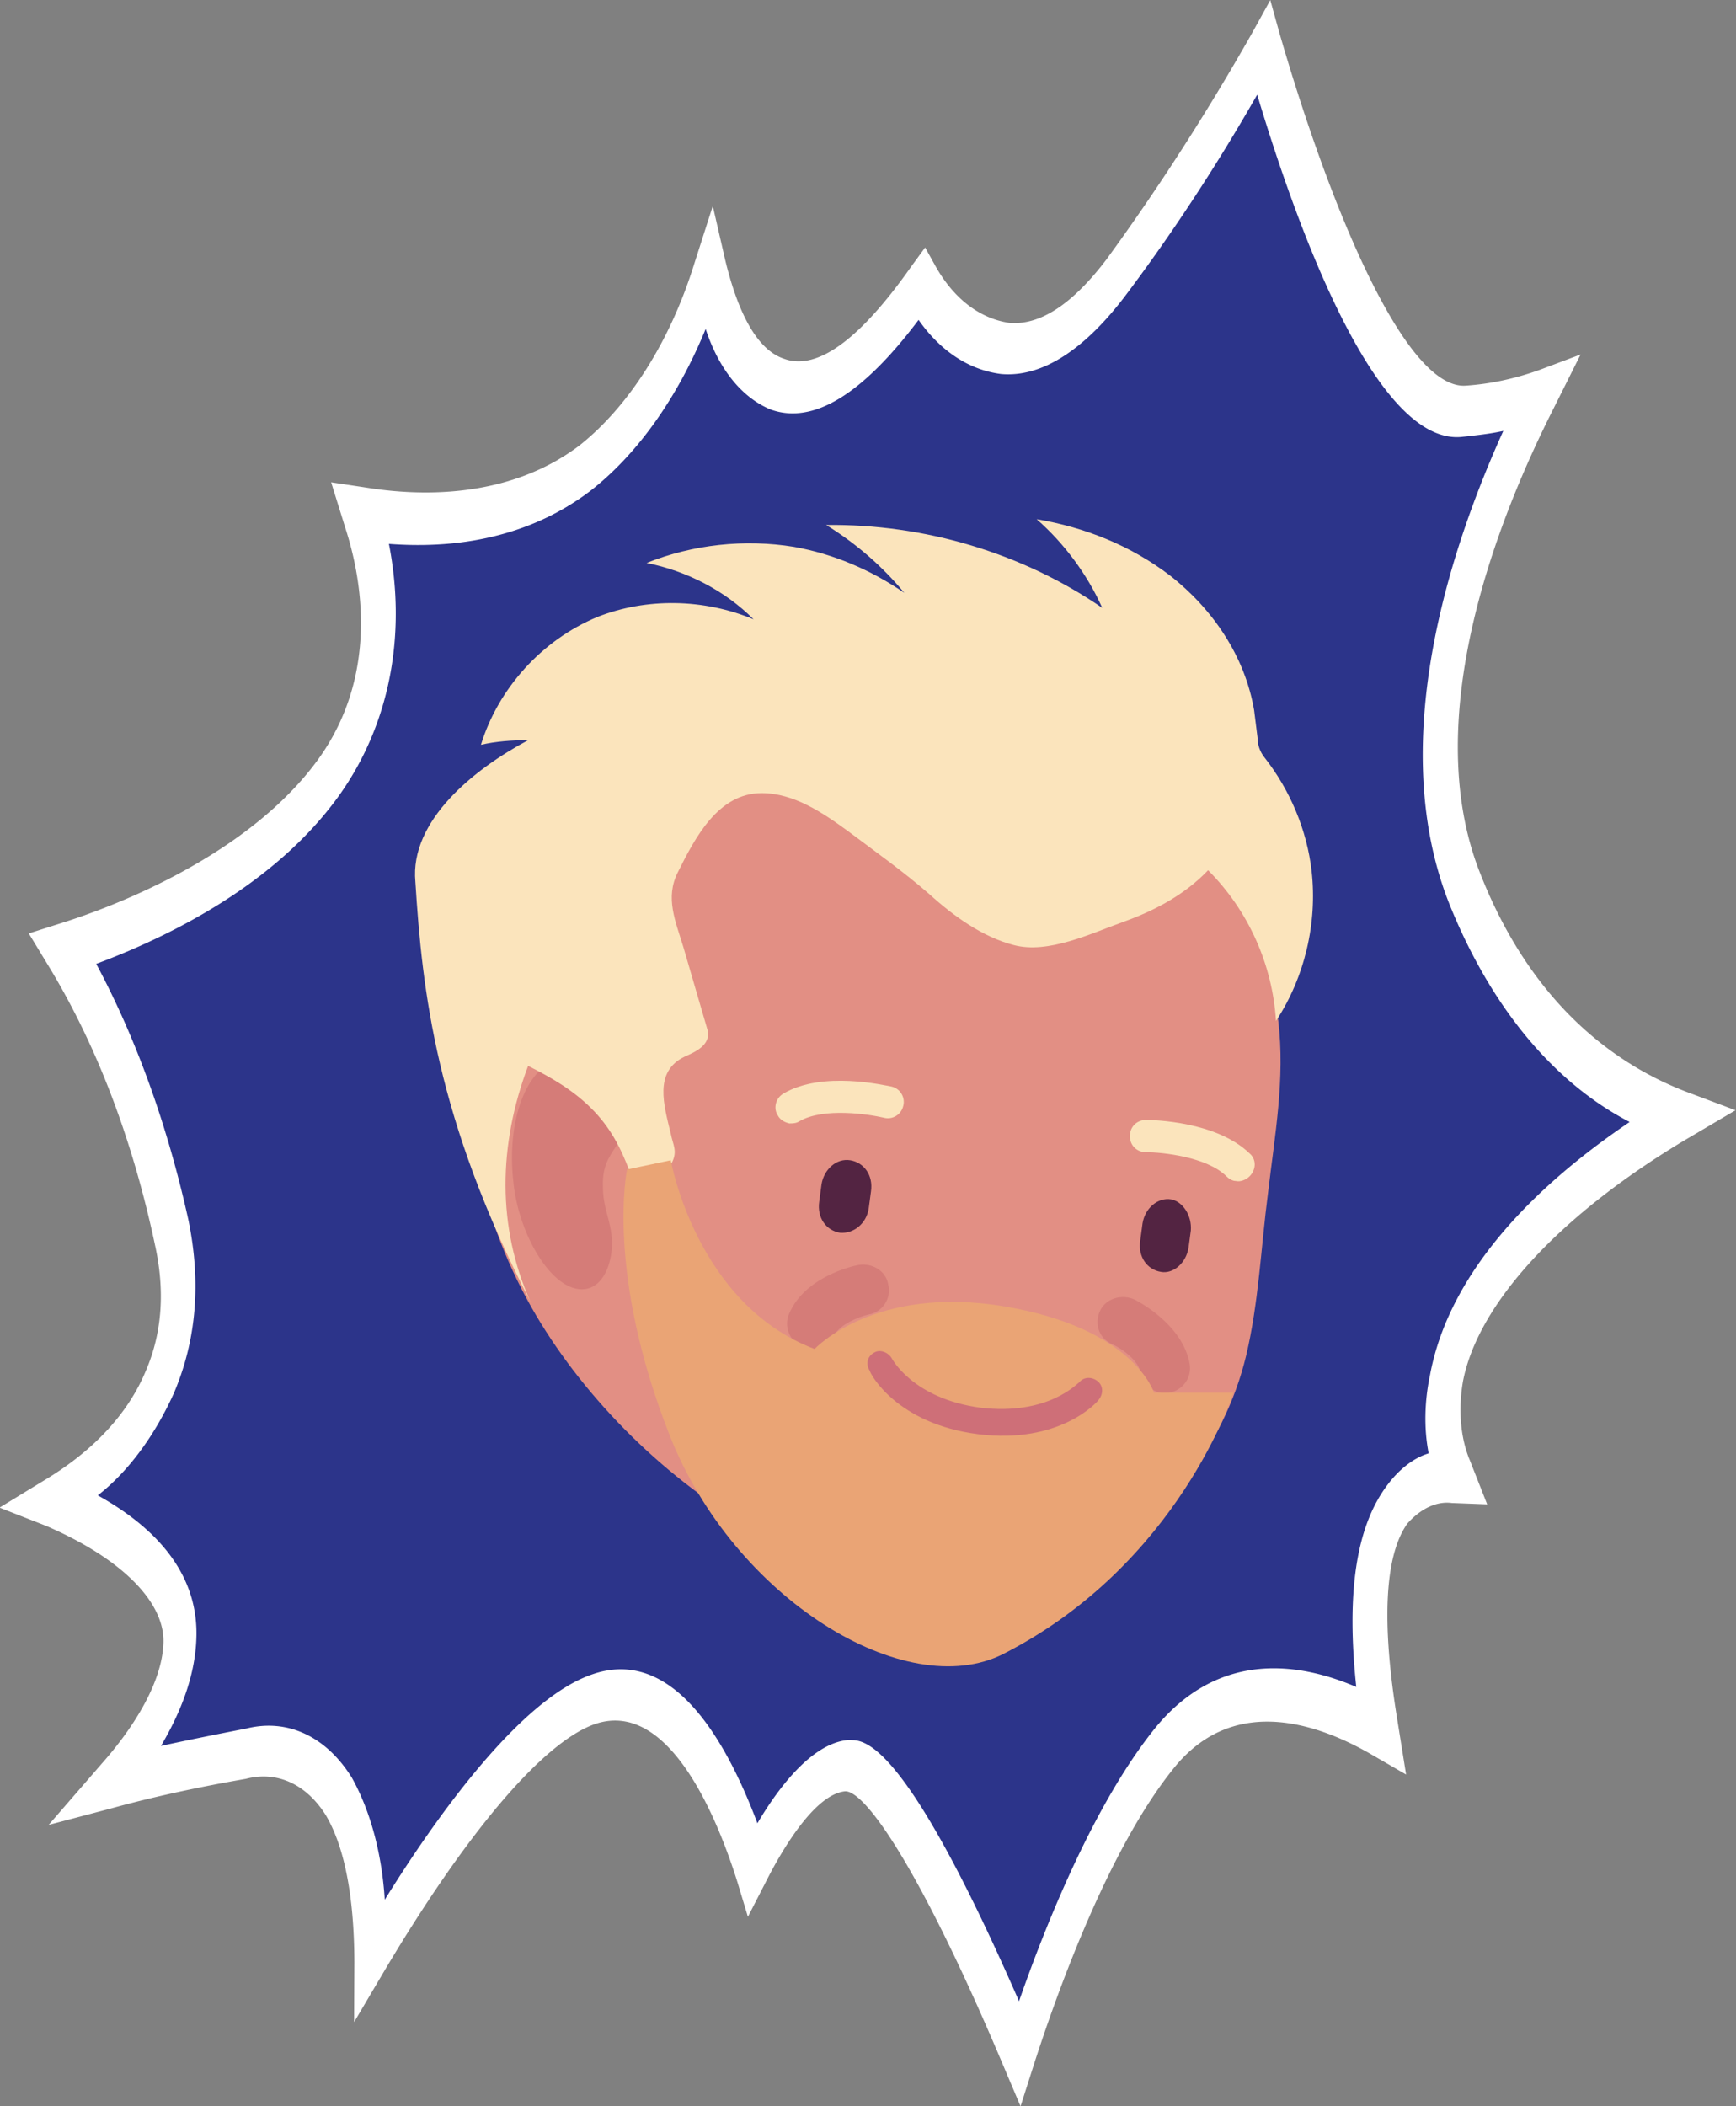
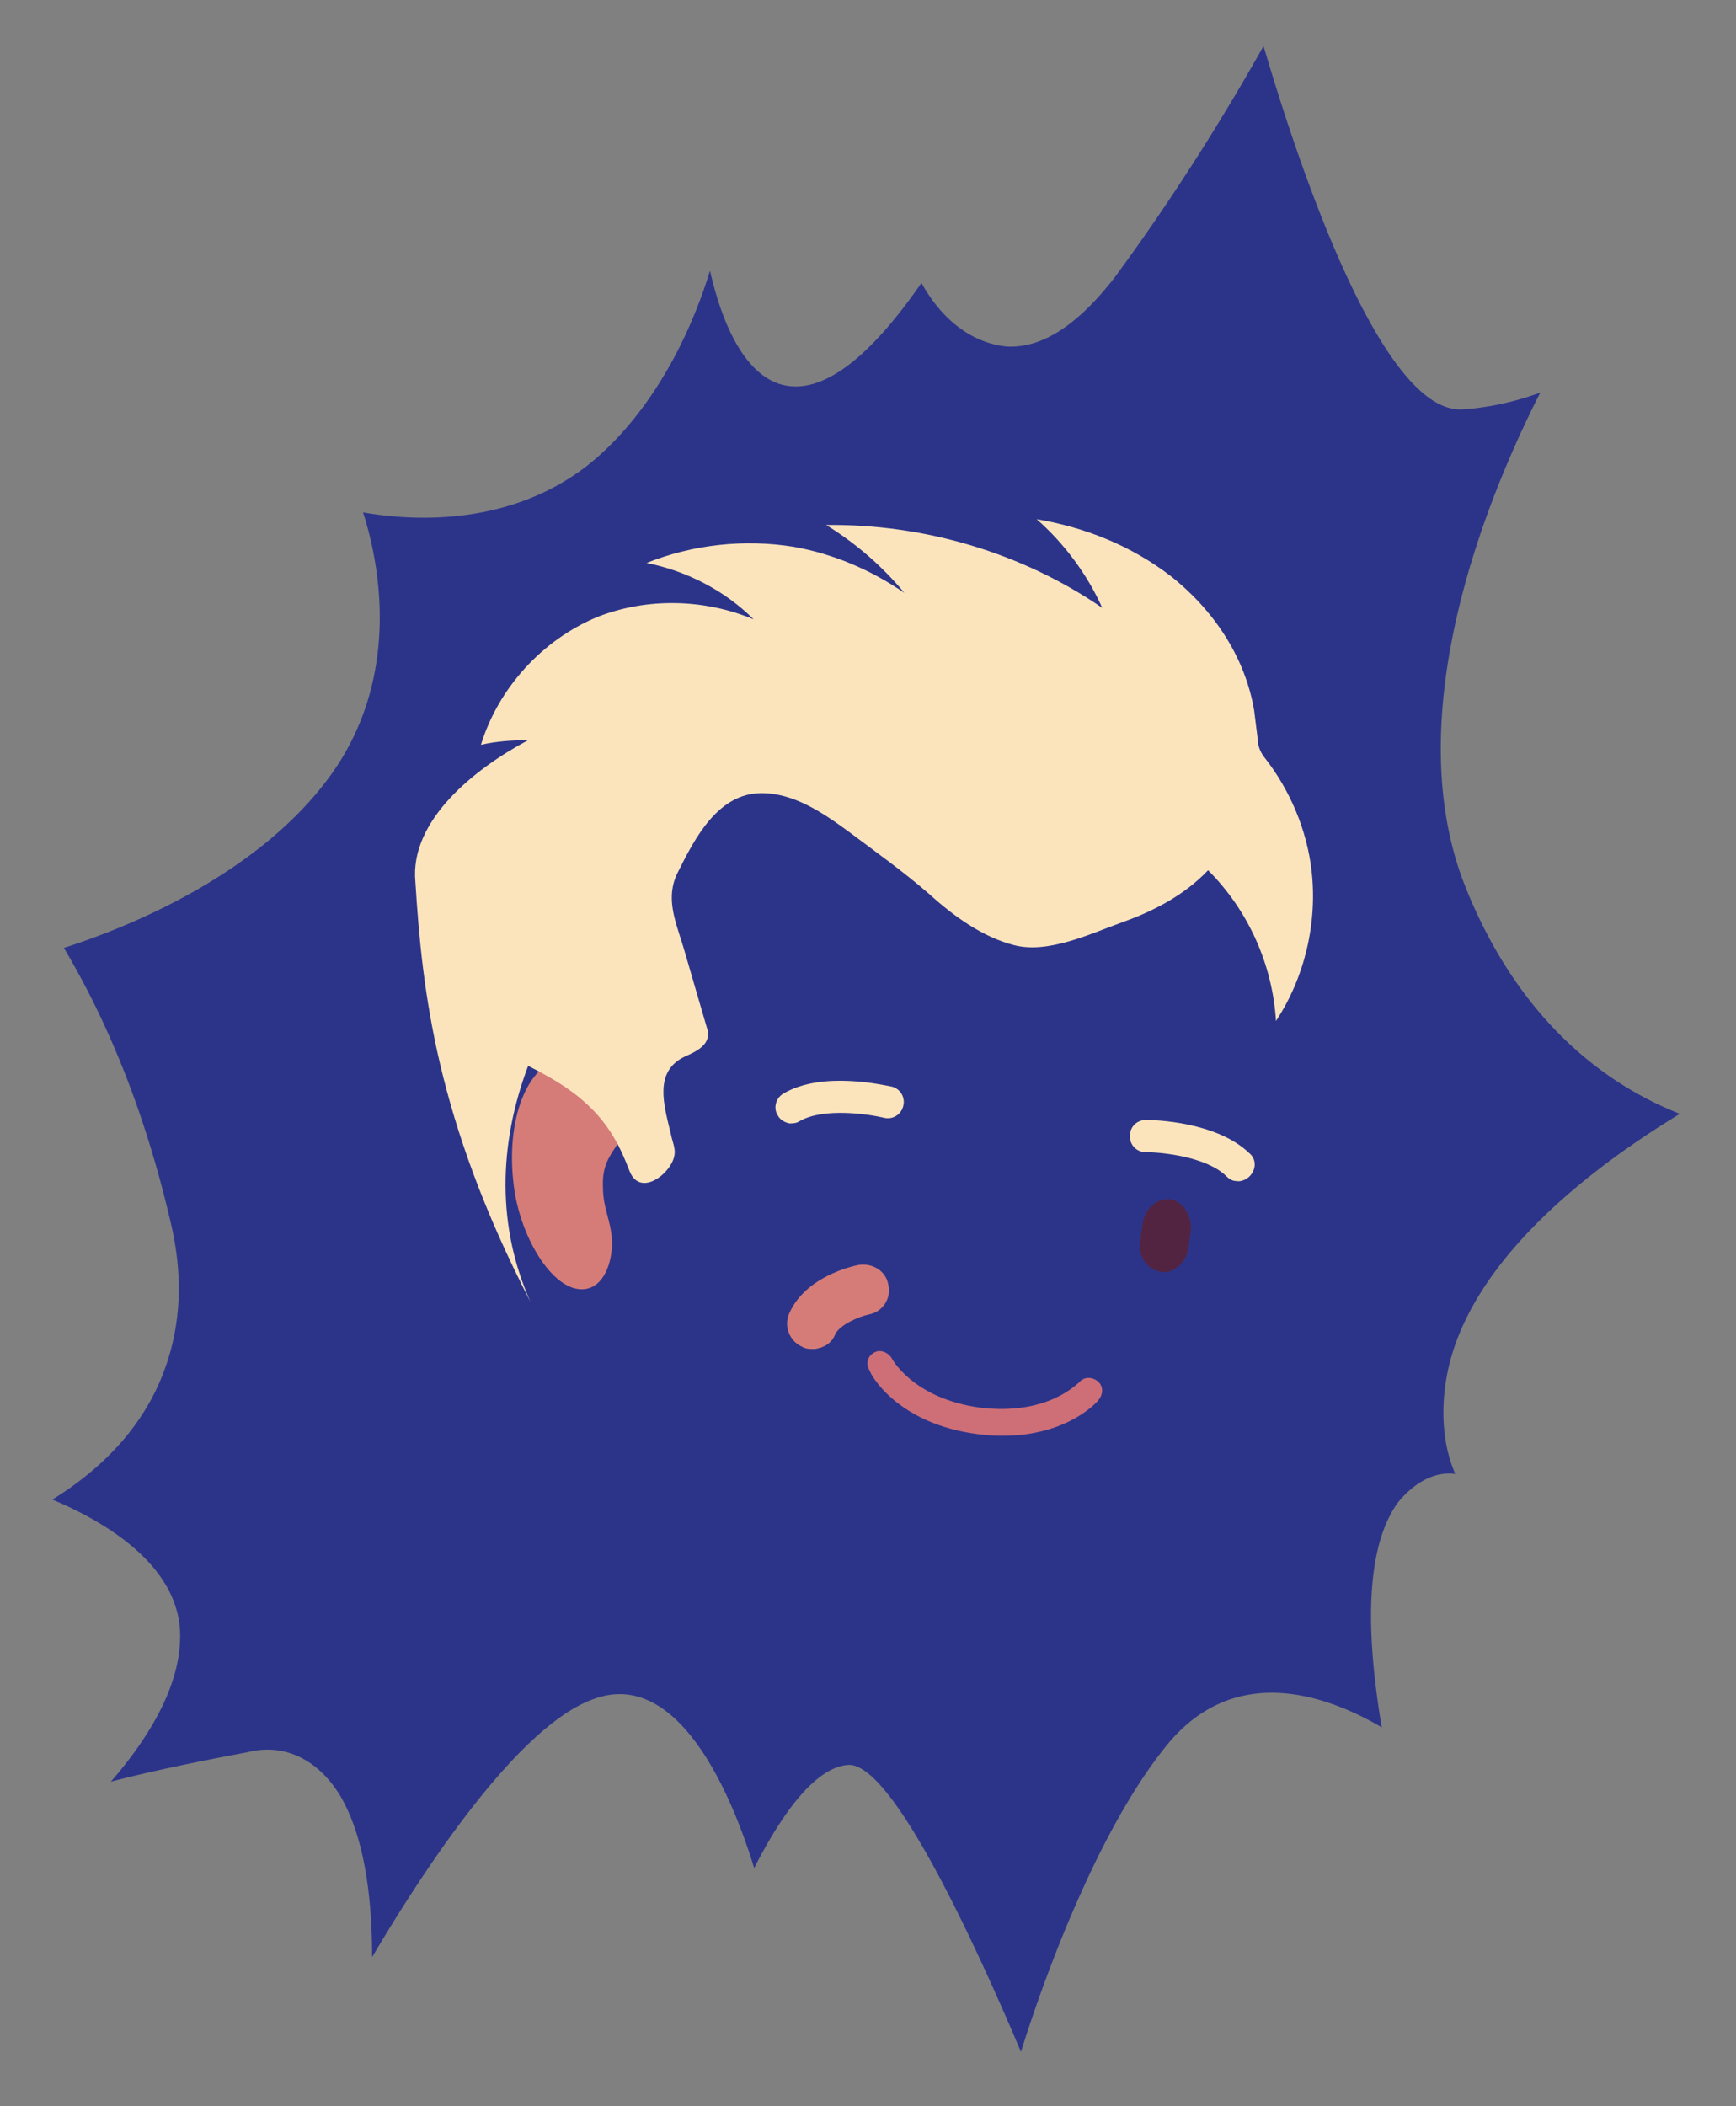
<svg xmlns="http://www.w3.org/2000/svg" xmlns:ns1="http://sodipodi.sourceforge.net/DTD/sodipodi-0.dtd" xmlns:ns2="http://www.inkscape.org/namespaces/inkscape" version="1.1" id="Layer_1" x="0px" y="0px" viewBox="0 0 150.885 183.009" xml:space="preserve" width="150.885" height="183.009" ns1:docname="mikkel-bertelsen2.svg" ns2:version="0.92.4 (5da689c313, 2019-01-14)">
  <rect x="0" y="0" width="150.885" height="183.009" fill="#808080" stroke="none" />
  <ns1:namedview pagecolor="#ffffff" bordercolor="#666666" borderopacity="1" objecttolerance="10" gridtolerance="10" guidetolerance="10" ns2:pageopacity="0" ns2:pageshadow="2" ns2:window-width="1920" ns2:window-height="1017" id="namedview22" showgrid="false" ns2:zoom="2.2623188" ns2:cx="-36.727028" ns2:cy="103.268" ns2:window-x="-8" ns2:window-y="-8" ns2:window-maximized="1" ns2:current-layer="Layer_1" />
  <defs id="defs29" />
  <style type="text/css" id="style2">
	.st0{fill:#E28F84;}
	.st1{fill:#D57C78;}
	.st2{fill:#FBE4BC;}
	.st3{fill:#532442;}
	.st4{fill:#EAA475;}
	.st5{fill:#CE6F78;}
</style>
  <g transform="matrix(3.892,0.297,-0.896,6.106,-4.092,-475.954)" id="layer1">
    <path style="fill:#2c348a;fill-opacity:1;stroke-width:0.265" id="path9" d="m 35.343,80.082 c 0.393,0.654 1.009,1.365 1.869,1.514 0.916,0.149 1.869,-0.374 2.841,-1.57 a 3.259,3.259 0 0 0 2.056,0.804 c 0.804,0 1.533,-0.374 2.206,-1.103 A 26.615,26.615 0 0 0 46.84,76.325 c 0.991,1.402 3.757,5.084 5.589,4.898 a 8.543,8.543 0 0 0 1.645,-0.318 c -0.879,1.608 -2.075,4.71 -0.075,7.01 1.739,1.981 4.019,2.71 5.496,2.99 -1.645,0.785 -4.207,2.262 -4.299,3.944 a 1.814,1.814 0 0 0 0.505,1.365 1.563,1.563 0 0 0 -1.178,0.467 c -0.505,0.598 -0.393,1.645 0.374,3.178 -1.253,-0.374 -3.44,-0.785 -4.692,0.486 -1.234,1.253 -1.944,3.365 -2.224,4.468 -1.383,-1.495 -3.795,-3.944 -4.748,-3.851 -0.804,0.075 -1.402,0.935 -1.739,1.552 -0.692,-0.953 -2.299,-2.748 -4.094,-2.206 -1.608,0.467 -3.234,2.636 -4.056,3.87 -0.168,-0.729 -0.505,-1.645 -1.234,-2.243 A 2.6,2.6 0 0 0 29.922,101.429 q -1.795,0.309 -2.916,0.56 c 0.635,-0.598 1.215,-1.365 1.065,-2.094 -0.187,-0.972 -1.907,-1.533 -3.271,-1.813 0.767,-0.374 1.645,-0.953 2,-1.795 q 0.421,-1.009 -0.224,-2.131 a 14.585,14.585 0 0 0 -3.309,-3.85 c 1.346,-0.356 4.056,-1.234 5.328,-2.711 1.122,-1.309 0.598,-2.766 -0.131,-3.739 1.215,0.075 3.271,0.019 4.767,-0.879 A 4.718,4.718 0 0 0 35.343,80.082" ns2:connector-curvature="0" />
-     <path style="fill:#ffffff;stroke-width:0.265" id="path11" d="m 48.148,105.58 -0.467,-0.505 c -2.598,-2.823 -4.019,-3.776 -4.43,-3.739 -0.654,0.075 -1.196,0.879 -1.458,1.365 l -0.28,0.505 -0.337,-0.468 c -0.579,-0.785 -2.075,-2.542 -3.682,-2.075 -1.085,0.318 -2.487,1.682 -3.851,3.72 l -0.486,0.729 -0.187,-0.841 c -0.149,-0.635 -0.45,-1.495 -1.103,-2.037 a 2.251,2.251 0 0 0 -1.888,-0.43 c -1.028,0.168 -2,0.355 -2.879,0.561 l -1.327,0.299 0.991,-0.935 c 0.505,-0.467 1.065,-1.159 0.953,-1.757 -0.112,-0.579 -1.215,-1.14 -2.972,-1.514 l -1.085,-0.206 0.972,-0.467 c 0.654,-0.318 1.495,-0.841 1.813,-1.608 0.243,-0.561 0.168,-1.159 -0.206,-1.794 a 13.498,13.498 0 0 0 -3.214,-3.776 l -0.579,-0.467 0.71,-0.187 c 1.14,-0.299 3.907,-1.159 5.122,-2.58 1.065,-1.253 0.374,-2.58 -0.149,-3.271 l -0.467,-0.635 0.804,0.037 c 1.085,0.056 3.122,0.037 4.561,-0.823 a 4.436,4.436 0 0 0 1.944,-2.672 l 0.224,-0.841 0.45,0.748 c 0.337,0.542 0.879,1.215 1.626,1.327 0.767,0.131 1.608,-0.355 2.505,-1.439 l 0.243,-0.28 0.28,0.243 a 2.977,2.977 0 0 0 1.832,0.728 c 0.692,0 1.327,-0.337 1.925,-0.991 a 27.732,27.732 0 0 0 2.487,-3.346 l 0.297,-0.486 0.318,0.467 c 1.664,2.374 3.926,4.879 5.253,4.748 a 8.383,8.383 0 0 0 1.57,-0.299 l 0.86,-0.262 -0.43,0.804 c -0.841,1.552 -1.981,4.468 -0.112,6.599 1.626,1.869 3.757,2.58 5.272,2.86 l 1.14,0.206 -1.047,0.486 c -2.524,1.196 -4.019,2.524 -4.094,3.626 a 1.541,1.541 0 0 0 0.411,1.103 l 0.523,0.598 -0.785,0.019 a 1.288,1.288 0 0 0 -0.916,0.337 c -0.393,0.467 -0.262,1.402 0.411,2.766 l 0.374,0.767 -0.823,-0.243 c -1.14,-0.337 -3.196,-0.748 -4.318,0.393 -1.159,1.178 -1.832,3.196 -2.131,4.299 z m -4.86,-4.973 c 0.411,0 1.439,0.28 4.486,3.496 0.374,-1.215 1.065,-2.916 2.131,-4 1.159,-1.159 2.972,-1.065 4.299,-0.785 -0.523,-1.309 -0.523,-2.243 0.019,-2.86 a 1.62,1.62 0 0 1 0.823,-0.505 1.901,1.901 0 0 1 -0.224,-1.103 c 0.093,-1.533 1.832,-2.841 3.589,-3.776 a 9.488,9.488 0 0 1 -4.692,-2.879 c -1.888,-2.15 -1.178,-4.898 -0.337,-6.711 -0.28,0.056 -0.598,0.093 -0.916,0.131 -1.813,0.187 -4.187,-2.617 -5.609,-4.598 a 22.817,22.817 0 0 1 -2.261,2.972 c -0.729,0.804 -1.57,1.234 -2.468,1.234 h -0.019 a 3.636,3.636 0 0 1 -2,-0.673 c -0.991,1.103 -1.981,1.589 -2.972,1.421 a 2.837,2.837 0 0 1 -1.701,-1.065 4.982,4.982 0 0 1 -2.037,2.412 c -1.29,0.767 -2.935,0.953 -4.262,0.953 0.692,1.27 0.598,2.542 -0.28,3.589 -1.122,1.327 -3.29,2.17 -4.823,2.636 a 14.722,14.722 0 0 1 2.86,3.496 c 0.486,0.86 0.579,1.682 0.243,2.468 a 3.529,3.529 0 0 1 -1.346,1.514 c 1.589,0.45 2.487,1.085 2.636,1.888 0.093,0.486 -0.056,1.009 -0.43,1.57 0.579,-0.112 1.196,-0.224 1.832,-0.337 a 2.998,2.998 0 0 1 2.487,0.579 3.821,3.821 0 0 1 1.122,1.682 c 0.916,-1.29 2.355,-2.954 3.813,-3.383 1.739,-0.523 3.253,0.823 4.169,1.907 0.411,-0.617 1.009,-1.196 1.739,-1.27 z" ns2:connector-curvature="0" />
  </g>
  <g transform="translate(141.69,43.177)" id="g885">
-     <path style="fill:#e28f84" id="path4-2" d="m -61.788,16.039 c 2.9,0.4 5.7,1.1 8.4,2 8.3,3 15.2,8.8 19.2,16 2,3.7 3.1,7.5 3.6,11.5 0.6,5 -0.3,9.9 -0.9,15 -0.6,4.6 -0.8,9.5 -1.9,14.1 -1.9,7.9 -7.5,15.2 -15.5,19.1 -9,4.3 -19.5,0.5 -27.6,-4.2 -7.9,-4.6 -14.8,-11.7 -19,-19.1 -4.7,-8.3 -6.4,-17.7 -5.5,-26.7 0,-0.3 0.1,-0.6 0.1,-0.9 2.2,-17.3 19.7,-29.2 39.1,-26.8 z" class="st0" ns2:connector-curvature="0" />
    <path style="fill:#d57c78" id="path6-1" d="m -91.888,48.439 c 2.6,-0.3 4.7,1.4 4.8,4.4 0.1,3.7 -2.3,3.7 -2.2,7 0,2.1 0.7,2.9 0.8,4.9 0,1.8 -0.7,3.9 -2.4,4.1 -2.8,0.3 -5.8,-4.8 -6.2,-9.5 -0.5,-4.7 0.8,-10.4 5.2,-10.9 z" class="st1" ns2:connector-curvature="0" />
    <path style="fill:#fbe4bc" id="path8-0" d="m -73.588,51.839 c 3.4,-2 8.8,-0.7 9.4,-0.6 0.8,0.2 1.2,1 1,1.7 -0.2,0.8 -1,1.2 -1.7,1 -1.3,-0.3 -5.2,-0.9 -7.3,0.3 -0.3,0.2 -0.6,0.2 -0.9,0.2 -0.4,-0.1 -0.8,-0.3 -1,-0.7 -0.4,-0.6 -0.2,-1.5 0.5,-1.9 z" class="st2" ns2:connector-curvature="0" />
    <path style="fill:#fbe4bc" id="path10-3" d="m -42.088,56.939 c -0.8,0 -1.4,-0.6 -1.4,-1.4 0,-0.8 0.6,-1.4 1.4,-1.4 0.6,0 6.1,0.1 9,2.9 0.6,0.5 0.6,1.4 0,2 -0.3,0.3 -0.8,0.5 -1.2,0.4 -0.3,0 -0.6,-0.2 -0.8,-0.4 -1.7,-1.7 -5.6,-2.1 -7,-2.1 z" class="st2" ns2:connector-curvature="0" />
    <path style="fill:#532442" id="path12-0" d="m -38.188,63.739 -0.2,1.5 c -0.2,1.3 -1.3,2.3 -2.4,2.1 v 0 c -1.2,-0.2 -2,-1.3 -1.8,-2.7 l 0.2,-1.5 c 0.2,-1.3 1.3,-2.3 2.5,-2.1 1,0.2 1.8,1.4 1.7,2.7 z" class="st3" ns2:connector-curvature="0" />
-     <path style="fill:#532442" id="path14-6" d="m -68.688,63.939 v 0 c -1.2,-0.2 -2,-1.3 -1.8,-2.7 l 0.2,-1.5 c 0.2,-1.3 1.3,-2.3 2.5,-2.1 1.2,0.2 2,1.3 1.8,2.7 l -0.2,1.5 c -0.2,1.3 -1.3,2.2 -2.5,2.1 z" class="st3" ns2:connector-curvature="0" />
    <path style="fill:#d57c78" id="path16-9" d="m -67.088,66.739 c 1.2,-0.2 2.4,0.5 2.6,1.7 0.3,1.2 -0.5,2.4 -1.7,2.6 -0.9,0.2 -2.5,0.9 -2.9,1.7 -0.3,0.8 -1,1.2 -1.8,1.3 -0.4,0 -0.8,0 -1.1,-0.2 -1.1,-0.5 -1.6,-1.8 -1.1,-2.9 1.4,-3.2 5.5,-4.1 6,-4.2 z" class="st1" ns2:connector-curvature="0" />
-     <path style="fill:#d57c78" id="path18-0" d="m -46.088,70.739 c 0.5,-1.1 1.9,-1.5 3,-1 0.4,0.2 4.2,2.2 4.8,5.6 0.2,1.2 -0.6,2.3 -1.8,2.5 -0.4,0.1 -0.8,0 -1.1,-0.1 -0.7,-0.3 -1.3,-0.9 -1.4,-1.7 -0.1,-0.9 -1.5,-2 -2.4,-2.4 -1.2,-0.5 -1.6,-1.8 -1.1,-2.9 z" class="st1" ns2:connector-curvature="0" />
    <path style="fill:#fbe4bc" id="path20-7" d="m -95.788,21.139 c -1.4,0 -2.8,0.1 -4.1,0.4 1.5,-4.9 5.3,-9.1 10.1,-11.1 4.3,-1.7 9.3,-1.6 13.6,0.2 -2.5,-2.5 -5.8,-4.2 -9.3,-4.9 4,-1.6 8.5,-2.1 12.8,-1.4 3.4,0.6 6.7,2 9.6,4 -1.9,-2.3 -4.2,-4.3 -6.8,-5.9 8.5,-0.1 17,2.4 24,7.2 -1.3,-2.9 -3.3,-5.6 -5.7,-7.7 4.2,0.7 8.2,2.3 11.6,4.9 3.7,2.9 6.5,7 7.3,11.7 0.1,0.8 0.2,1.6 0.3,2.4 0,0.6 0.2,1.2 0.6,1.7 2.2,2.8 3.7,6.3 4.1,9.9 0.5,4.5 -0.6,9.2 -3.1,13 -0.3,-4.9 -2.4,-9.6 -5.9,-13.1 -2,2.1 -4.6,3.5 -7.4,4.5 -2.8,1 -6.5,2.8 -9.5,2 -2.7,-0.7 -5.2,-2.5 -7.3,-4.4 -2.3,-2 -4.7,-3.7 -7.1,-5.5 -2.2,-1.6 -4.7,-3.3 -7.5,-3.3 -3.8,0 -5.8,3.9 -7.3,6.9 -1.1,2.2 -0.2,4.2 0.5,6.5 0.7,2.4 1.4,4.8 2.1,7.2 0.3,1.3 -1.1,1.9 -2,2.3 -2.7,1.3 -1.8,4.2 -1.2,6.7 0.2,1 0.6,1.5 0.1,2.5 -0.7,1.4 -2.9,2.8 -3.7,0.7 -0.8,-2.1 -1.7,-3.8 -3.3,-5.4 -1.6,-1.6 -3.5,-2.7 -5.5,-3.7 v 0 c -2.6,6.9 -2.7,14 0.2,20.5 -8.2,-15.9 -9.4,-27 -10,-36.5 -0.5,-5.3 5.1,-9.8 9.8,-12.3 z" class="st2" ns2:connector-curvature="0" />
-     <path style="fill:#eaa475" id="path22-4" d="m -83.388,57.639 c 0,0 2.2,12.5 12.5,16.4 0,0 5.2,-5.6 16.5,-3.7 11.3,1.9 13,7.5 13,7.5 h 6.9 c 0,0 -4.7,14.9 -20,22.7 -8.5,4.3 -23.4,-4.8 -29,-19 -5.6,-14.2 -3.7,-23.1 -3.7,-23.1 z" class="st4" ns2:connector-curvature="0" />
    <path style="fill:#ce6f78" id="path24-8" d="m -65.688,74.339 c 0.5,-0.3 1.2,0 1.5,0.5 0,0 1.8,3.5 7.7,4.3 5.9,0.7 8.4,-2.1 8.6,-2.2 0.4,-0.5 1.1,-0.5 1.6,-0.1 0.5,0.4 0.5,1.1 0.1,1.6 -0.1,0.2 -3.4,3.9 -10.5,3 -7.1,-0.9 -9.4,-5.3 -9.4,-5.5 -0.4,-0.6 -0.2,-1.3 0.4,-1.6 z" class="st5" ns2:connector-curvature="0" />
  </g>
</svg>